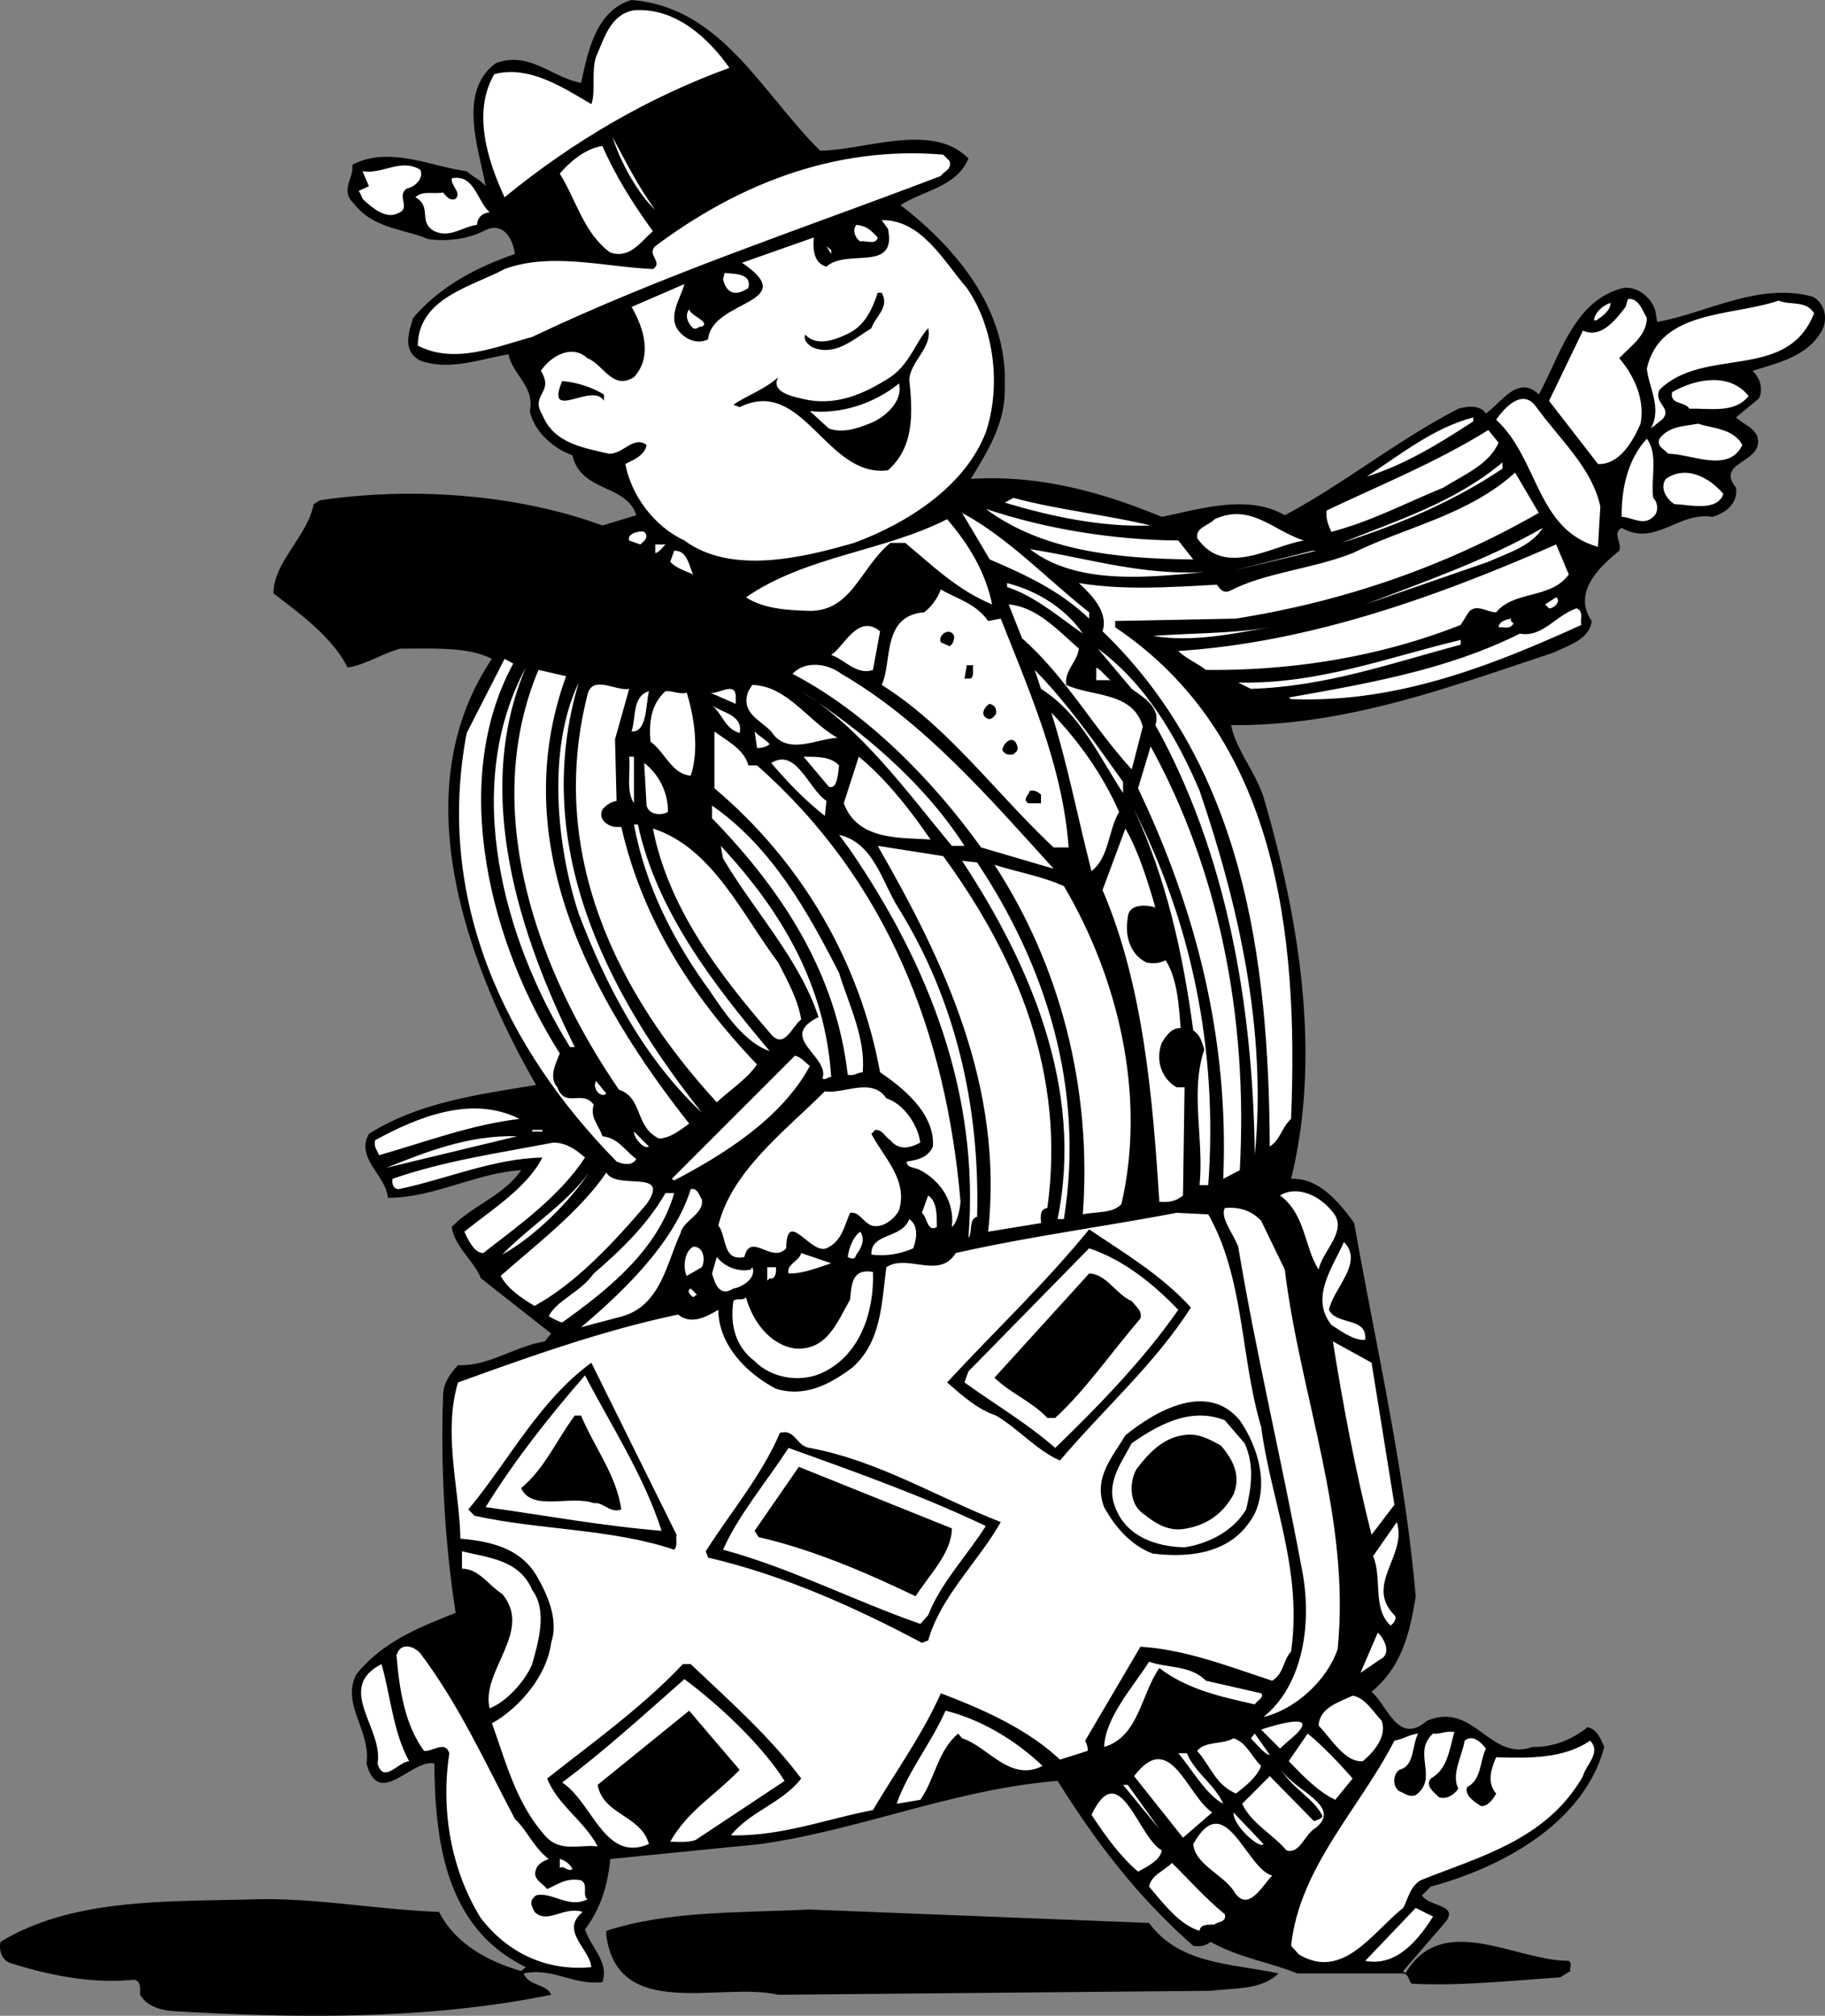
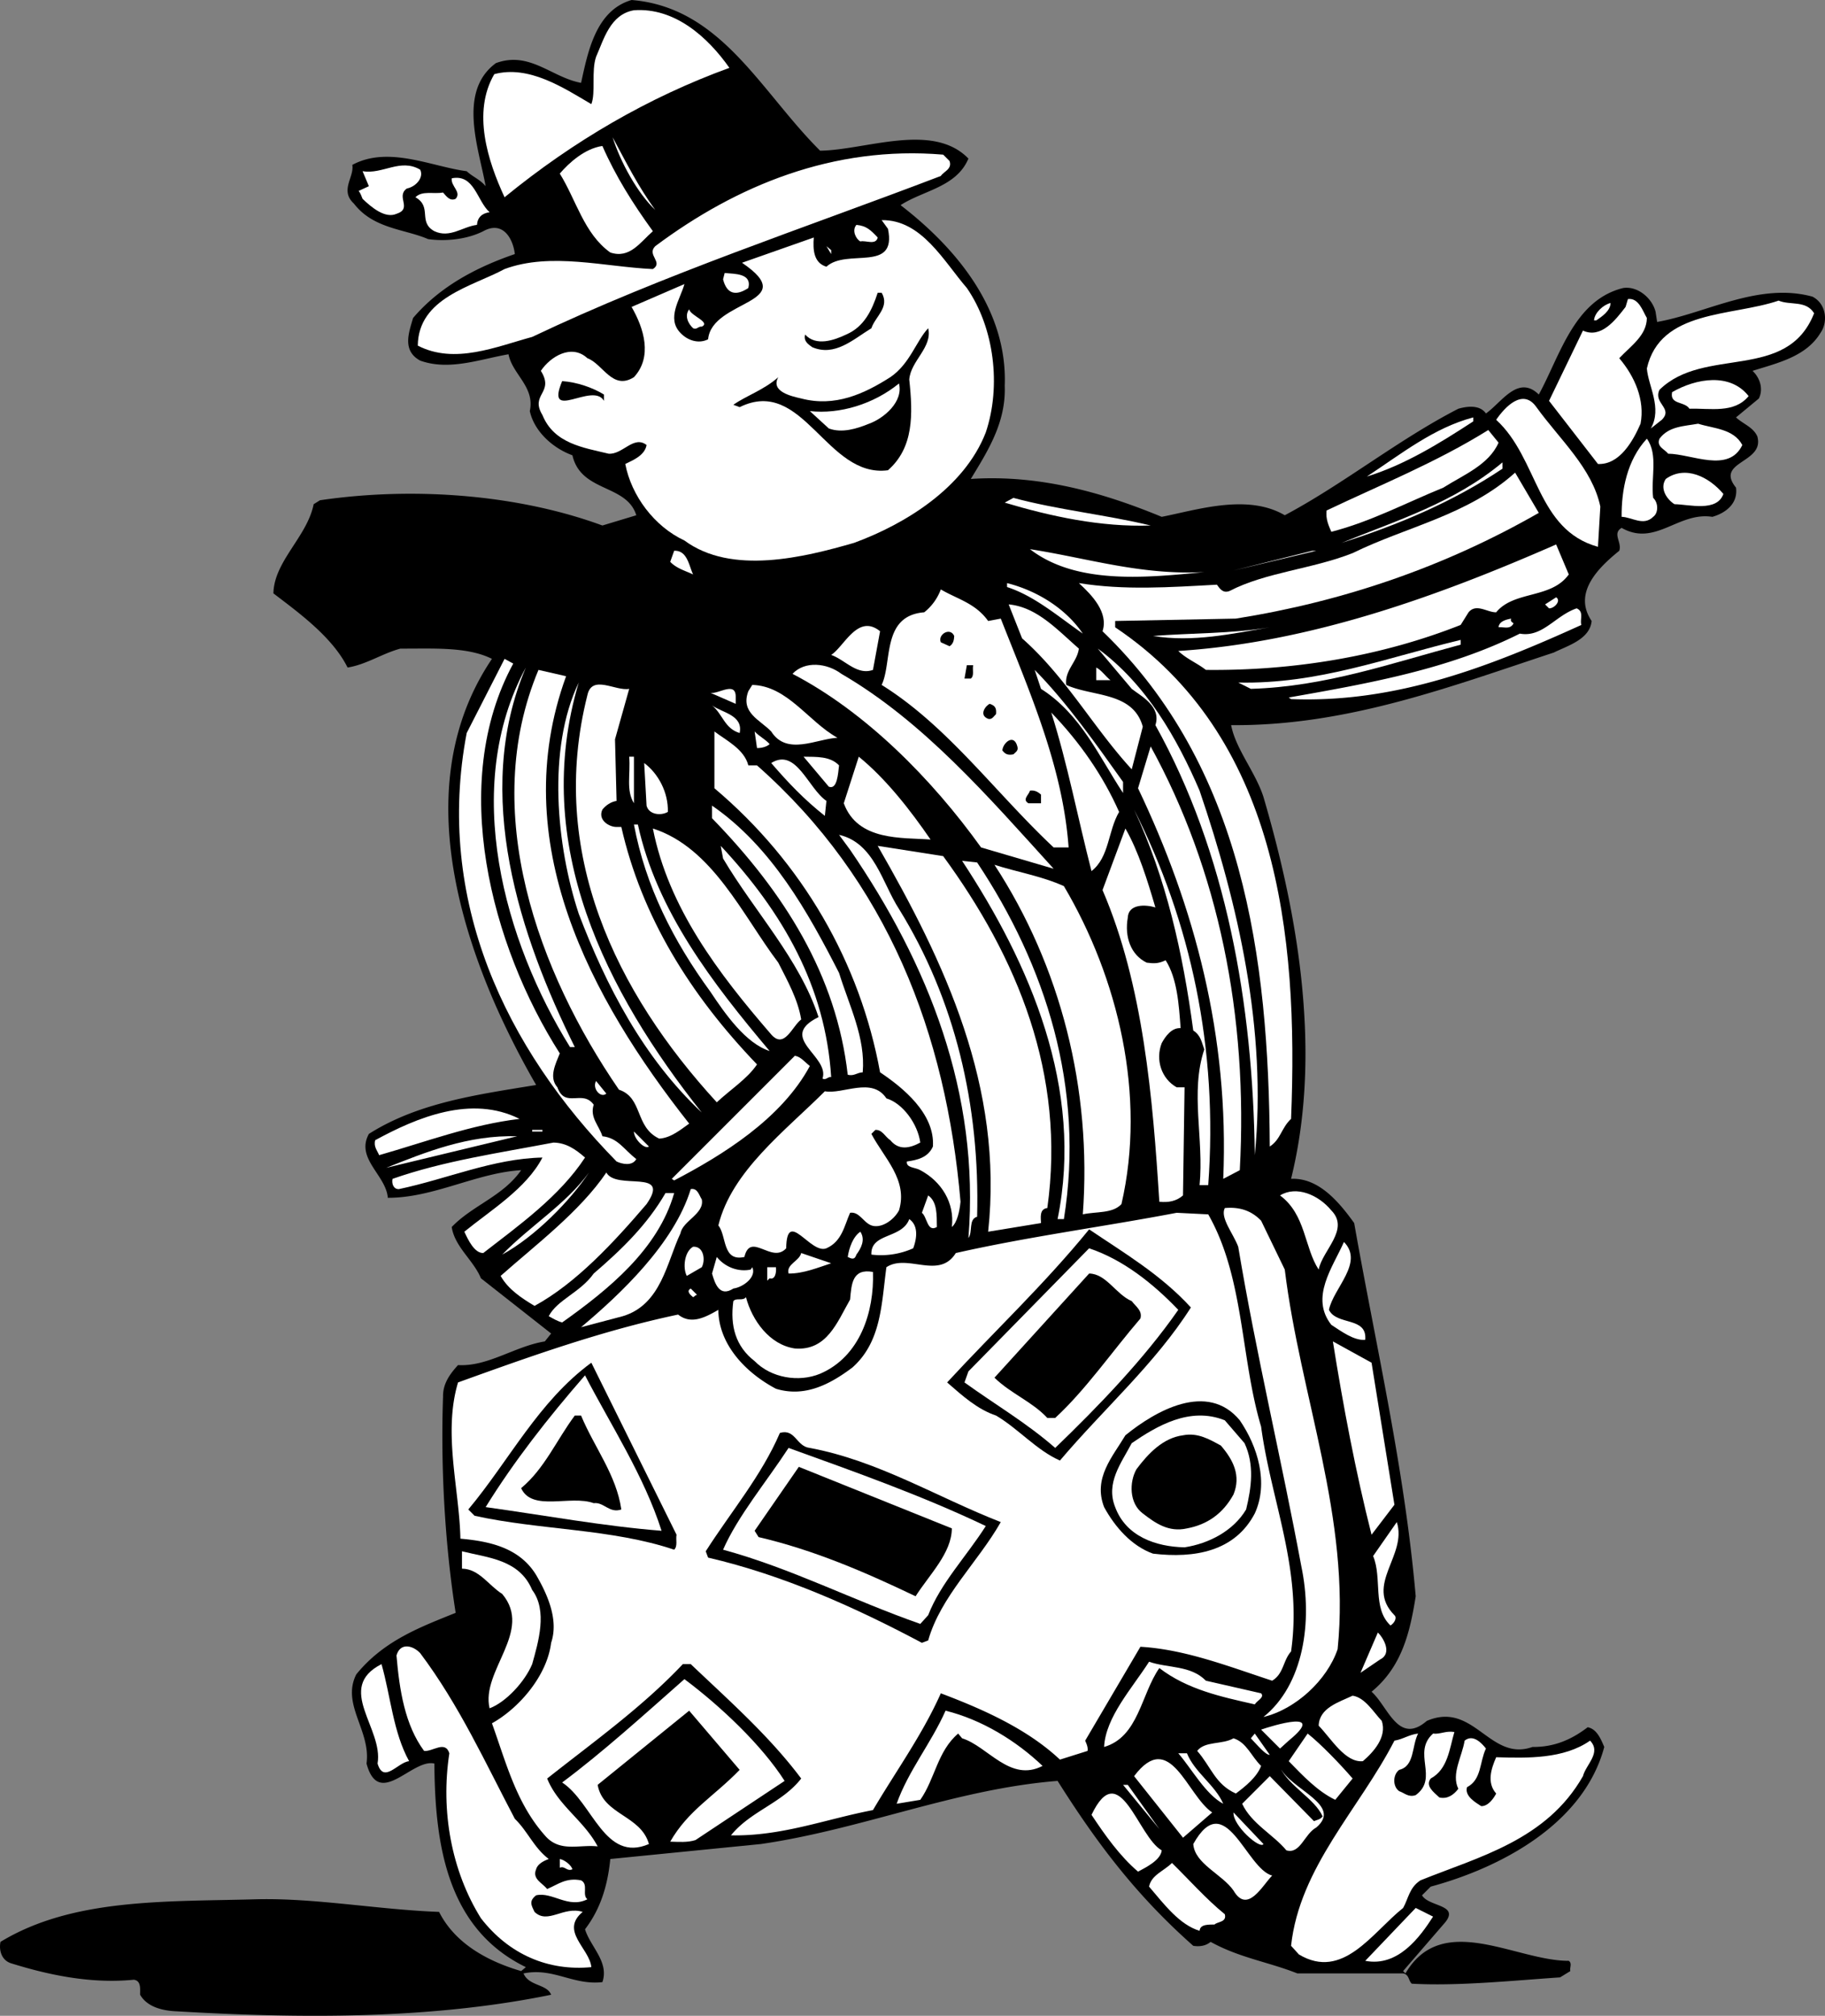
<svg xmlns="http://www.w3.org/2000/svg" width="231.341" height="255.466">
  <rect width="100%" height="100%" fill="#808080" stroke="none" />
  <path d="M165.26 127.5c.531 7.348.156 14.797-1.602 21.898 3.477-.175 6.078 2.926 8 5.602 2.778 15.723 6.375 31.023 7.801 47.3-.723 4.524-1.723 8.923-5.598 12.098 2.075 1.825 3.375 6.825 7 3.7 5.973-2.575 7.973 5.226 13.399 3.3 2.676.028 4.875-.875 7-2.5 1.176.227 1.676 1.528 2.101 2.5-2.625 9.825-13.226 15.325-22 17.7l-1.101 1.101c.875 1.524 5.074 1.125 2.7 3.7l-5.099 5.902.297.297c4.676-7.973 13.977-1.575 20.703-1.598.473.324.075.926.2 1.3l-1.301.798c-6.227.425-13.024 1.125-18.8.8-.427-.375-.325-1.175-1.099-1.3H164.46c-3.723-1.473-7.324-1.973-11-4-.625.527-1.426.625-2.2.5-7.323-6.473-12.323-13.172-17.198-20.899-12.926 1.024-24.727 6.125-37.602 8l-19.098 1.899c-.328 3.328-1.226 6.328-3.203 8.902.676 2.223 3.078 4.125 2.203 6.7-3.726.425-6.226-1.876-10-1.102.672 1.625 2.973 1.328 3.5 2.703-15.226 3.125-31.726 3.023-47.5 2.097-1.828-.074-3.726-.574-4.601-2.097-.024-.676.176-1.778-.8-1.903-5.427.528-10.724-.574-15.599-2.097-1.125-.375-1.527-1.578-1.3-2.703 9.175-5.575 20.972-5.075 32.5-5.399 7.375-.176 15.472 1.324 23.097 1.602 2.078 4.125 6.375 6.324 10.403 7.5l.597-.5c-10.023-4.875-11.523-15.578-11.597-25.801-2.825-.676-7.028 5.824-8.602 0 .574-4.176-3.223-7.477-1.3-11.3 3.476-4.274 8.077-5.977 12.6-7.802-1.323-8.375-1.925-18.175-1.6-27.398-.024-1.574.777-2.777 1.902-4 3.773.223 7.175-2.375 11-3l.8-1-8.902-7c-.926-2.277-3.324-3.977-3.7-6.5 2.677-2.777 6.477-3.875 8.802-7.2-5.625.325-11.125 3.524-16.903 3.5-.222-2.874-4.125-4.976-2.398-8.1 6.273-3.977 13.773-4.977 21.2-6.2a105.634 105.634 0 0 1-5.099-10H165.26m-102.399 0c-6.078-13.84-9.582-30.547-.5-44-3.125-1.574-7.527-1.277-11.601-1.3-2.324.624-4.324 2.023-6.7 2.398-1.925-3.875-6.226-6.973-9.402-9.399.078-4.074 4.278-7.176 5.102-11.3l.8-.5c12.075-1.774 25.274-.676 35.801 3.199l4.297-1.297c-1.222-3.977-7.023-2.875-8.097-7.602-2.426-.875-4.825-2.976-5.403-5.601.676-3.075-2.222-4.672-2.699-7.2-3.625.625-7.523 2.125-11.2.801-2.323-1.273-1.425-3.574-.898-5.398 3.473-4.078 8.172-6.477 12.899-8.102-.227-1.976-1.524-4.273-4-2.898-2.024 1.023-4.727 1.324-7 1-2.926-1.278-6.926-1.278-9.399-4.5-1.828-1.676.075-3.375-.203-4.903 4.578-2.472 10.078.227 14.5.801.778.727 1.676 1.024 2.403 1.899-.825-4.672-3.625-11.973 1.3-15.598 4.274-1.574 7.075 1.824 10.797 2.5.875-3.977 1.875-9.176 6.403-10.5 11.375.926 16.375 11.625 23.898 19.098 5.777-.075 14.277-3.672 18.8 1-1.523 3.625-5.726 4.027-8.6 5.902 7.175 5.523 13.577 13.324 13.202 22.898.172 4.625-2.125 8.227-4.3 11.801 8.675-.574 16.773 1.727 24.199 4.801 4.476-.875 10.875-2.977 15.601-.2 7.473-3.976 14.375-9.577 22-13.5.973-.277 2.672-.577 3.5.598 1.973-1.375 4.075-4.972 6.7-2.398 2.675-4.875 4.472-11.977 10.699-13.5 1.875-.277 3.676 1.324 4.101 3l.2 1.3c6.175-1.077 12.875-5.077 19.699-3.202 1.773.925 1.976 3.226 1 4.601-1.824 3.024-5.524 3.824-8.602 4.801.977.926 1.375 2.324.801 3.5l-2.898 2.398c.875.825 2.175 1.227 2.699 2.403.976 3.422-5.426 3.125-2.7 6.5.274 2.023-1.324 3.222-3 3.699-4.324-.676-7.226 3.824-11.5 1.398-1.226.727.075 1.825-.3 2.903-2.625 2.125-5.926 5.324-3.5 8.898-.227 2.324-3.024 3.125-4.8 4-13.126 4.324-26.224 9.324-40.9 9.2.575 3.027 3.075 5.925 4.098 9.101 2.414 8.23 4.457 17.297 5.102 26.5H62.86" />
  <path fill="#fff" d="M92.46 8.598C82.235 12.324 72.735 17.824 63.96 25c-2.126-4.574-4.126-10.777-1.302-15.602 4.375-1.175 8.778 1.727 12.301 3.801.574-1.476-.023-4.176.602-6 .972-2.176 1.773-5.375 4.8-5.898 5.172-.375 9.375 3.422 12.098 7.297m-9.399 18c-2.226-2.075-4.425-6.075-5.402-9.2 1.578 2.926 3.278 6.325 5.403 9.2m-6.7-8.098c1.672 3.824 3.875 7.324 6.399 10.8-1.625 1.423-2.926 3.524-5.399 2.7-3.328-2.375-4.328-6.676-6.402-10 1.176-1.375 3.176-3.176 5.402-3.5" />
  <path fill="#fff" d="M120.361 20.398c.375 1.028-.726 1.325-1.101 1.903-17.324 6.625-35.024 12.422-51.8 20.398-4.524 1.227-9.825 3.524-14.5 1.102.073-6.078 6.874-7.477 11-9.703 5.874-2.172 12.675-.274 18.8 0 1.375-.875-.824-1.774.3-2.899 10.274-7.676 22.575-12.773 36.5-11.601l.801.8M53.26 21.5c.476.926-.426 2.125-1.7 2.398-1.425 1.028.774 2.528-1.3 3.2-1.426.625-3.125-.774-4.3-1.899-.126-.273-.224-.676-.5-1l1.3-.601-.8-1.899c2.573.426 4.776-1.676 7.3-.199m8.8 5.398c-.925.125-1.527.625-1.6 1.602-1.825.223-3.427 1.723-5.4.8-2.124-1.175-.226-3.077-2.402-4.3.875-.875 2.278-.375 3.5-.602.477.528.875 1.125 1.602.801.773-.875-.625-1.574-.5-2.601 2.875-.575 3.176 2.828 4.8 4.3m60.5 9.602c3.473 5.023 4.376 12.426 2.4 18.3-2.724 7.024-10.224 11.626-16.7 14-6.324 1.825-15.524 4.126-21.5-.3-3.824-1.777-6.727-5.676-7.5-9.7.976-.476 2.476-1.077 2.7-2.402-1.626-1.273-3.024 1.227-4.802 1.102-3.222-.777-6.922-1.277-8.398-4.902-1.625-2.672 1.574-2.774-.2-5.598 1.176-1.777 3.876-3.477 5.9-1.602 1.976.727 3.175 4.125 5.901 2.403 2.375-2.578 1.274-6.176-.3-8.903L86.76 36c-.524 1.926-2.324 4.324-.5 6.2.875.925 2.273 1.425 3.5.8.476-5.074 11.976-4.477 4.3-9.7l9.098-3.202c-.125 1.527-.023 3.226 1.602 3.703 2.574-2.375 8.976.824 7.8-4.801l-.8-1.102c5.074-.074 7.875 5.227 10.8 8.602" />
  <path fill="#fff" d="M111.26 30.098c-.227 1.027-1.524.328-2.2.5-.527-.274-1.124-1.375-.5-2.098 1.274.125 1.774.625 2.7 1.598m-5.899 2.102-.601-1 .601.5zm-10.5 4.3c-1.527 1.023-2.726.824-3.203-1.102l.203-.8c1.274.125 3.473.027 3 1.902" />
  <path d="M111.76 37.098c1.074 1.828-.824 3.027-1.3 4.5-2.325 1.425-4.626 3.625-7.5 2.402-.524-.375-1.126-.777-.9-1.602 1.376 1.528 3.676.727 5.2 0 2.273-.972 3.273-3.074 4-5.3h.5" />
  <path fill="#fff" d="M208.76 40.3c-.024 2.223-2.024 3.524-3.5 5.098 1.976 2.325 3.273 5.325 2.7 8.301-.927 2.125-2.626 5.227-5.4 5.102l-6.199-8 4.297-8.903c2.278 1.028 4.078-1.273 5.403-3l.3-1c1.375-.175 1.875 1.528 2.399 2.403m21.2-.601c-3.427 8.726-13.927 4.124-19.599 9.698-.828 1.727 1.774 2.325.297 3.801l-1.398 1.102c1.476-2.578-.324-5.375-.5-7.602 1.676-7.476 10.773-6.574 16.7-8.601 1.476.625 3.476-.075 4.5 1.601m-25.802-1.301c-.023 1.028-1.125 1.727-1.797 2.2h-.3c.074-.973 1.175-1.973 2.097-2.2m-115.198 3c-.427-.074-.626.426-1.099.2-.625-.575-1.125-1.575-.5-2.399.172.824 2.774 1.625 1.598 2.2" />
  <path d="M117.658 41.598c.578 2.425-2.222 4.125-2.398 6.5.476 4.425.574 8.625-2.7 11.5-7.824 1.027-10.726-11.973-18.8-8l-.8-.297c1.675-1.176 3.874-1.875 5.698-3.5-1.023 1.824 1.676 2.422 2.903 2.699 4.273 1.125 7.972-.574 11.3-2.7 2.473-1.675 3.274-4.577 4.797-6.202" />
  <path fill="#fff" d="M221.658 50.2c-1.824 2.226-4.824 1.523-7.5 1.6-.625-.976-2.523-.476-2.199-2.1 3.074-1.774 7.375-2.477 9.7.5" />
  <path d="M76.56 50v.8c-1.425-2.476-7.527 2.825-5.3-2.5 1.875.126 3.875.825 5.3 1.7" />
  <path fill="#fff" d="M110.158 53.7c-1.523.624-3.422 1.226-5.097.6l-2.403-2.202c3.778.425 8.078-.875 11.301-3.5.574 2.328-1.926 4.425-3.8 5.101M202.861 64.2l-.3 5.1c-7.825-2.175-7.528-11.175-12.903-16.1 1.078-1.575 3.375-4.075 5.102-1.602 2.976 4.125 7.074 7.726 8.101 12.601M186.76 53.398c-4.324 2.825-8.727 5.528-13.5 7 4.375-2.875 8.476-6.175 13.5-7.5v.5m34.101 3c-1.726 3.625-6.425 1.125-9.402 1.102-.426-.574-1.523-.875-1.098-1.902 1.172-1.575 3.075-1.575 4.899-1.899 1.976.625 4.476.625 5.601 2.7m-30.901-.301c-1.224 2.828-4.524 4.125-7 5.703-4.724 1.922-9.224 4.324-14.2 5.597-.324-.773-.727-1.574-.602-2.699 6.875-3.273 13.875-6.074 20.5-10.199l1.301 1.598m19.601 7c.676.625.676 1.925 0 2.402-1.226 1.223-2.726.023-4 0-.027-3.375.676-7.176 3.2-9.902 1.476 2.027.476 5.027.8 7.5m-19.1-3.7c-6.325 4.227-13.224 7.125-20.4 9.403 7.075-2.875 14.274-5.078 20.4-10.203v.8" />
  <path fill="#fff" d="M195.06 65c-11.925 6.824-24.726 11.223-38.402 13.398l-15.297.301v.801c20.473 13.723 23.274 38.723 22.297 62.3-1.222 1.126-1.324 2.626-2.699 3.5-.125-24.077-3.426-48.175-21.2-65.3.774-2.375-1.323-4.574-3-6.102 5.774.926 11.477.528 17.5.2.376.527.774 1.125 1.602.8 4.575-2.375 10.473-2.773 15.598-4.8 6.875-3.375 14.574-4.774 20.602-10.2l3 5.102m23.399-2.402c-.825 2.328-4.325 1.328-6.2 1.3-.926-.574-1.926-1.972-1.102-3.199 2.477-1.773 5.477-.273 7.301 1.899m-72.598 4c-6.328.226-12.726-1.172-18.5-2.899l1.098-.601c5.676 1.527 11.676 2.125 17.402 3.5" />
-   <path fill="#fff" d="m149.361 68.5 1.899 2.398c-9.625-.074-19.125-1.074-26.3-6.398 7.573 2.523 16.073 3.926 24.401 4m-11.301 9.098v.8c-3.726-3.574-8.124-5.574-12.6-7.5L121.96 65c5.976 3.223 10.776 8.426 16.1 12.598m27.2-9.098c-4.227.723-10.024 4.723-13.5-.3-.227-1.376 1.476-1.575 2.2-2.4 4.573-2.077 7.374 1.423 11.3 2.7m-39.5 8.098c-4.324-1.774-7.524-4.875-11-7.797h-1.899c-3.925 3.222-4.925 9.023-10.8 8.597-2.325-.074-5.325-.273-7.5-1.699 7.675-5.273 17.375-5.773 25.5-9.898 2.773 3.222 4.875 6.722 5.699 10.797m62.898-5.398-15.597 5.398c6.875-2.672 15.375-5.575 22.5-9.7-1.426 2.325-4.528 3.227-6.903 4.301m-107-3.801c.676.625-.023 1.227-.5 1.602l-1.398-.5c-.324-.777 1.074-1.277 1.898-1.102M84.361 69c-.425.426-.828 1.023-1.3 1.098V69h1.3" />
  <path fill="#fff" d="M198.861 72.8c-2.226 3.126-6.925 2.024-9.203 4.798-1.125.027-2.523-1.172-3.5 0l-1 1.601c-9.922 3.926-21.023 5.824-32.297 5.7-1.125-.876-2.425-1.376-3.5-2.399 16.672-1.074 32.774-6.875 47.899-13.5l1.601 3.8m-46.203-.3c-7.422.723-16.222 1.625-22.097-2.902 7.273 1.125 14.074 3.328 22.097 2.902m-64.797.3c-1.027-.476-2.125-.777-2.902-1.6l.5-1.4c1.676-.077 1.875 1.923 2.402 3m68.5-.5 10-2.5h.5zm-19.101 8c-3.125-2.175-6.125-4.777-9.602-5.902v-.5c3.676.926 7.375 3.125 9.602 6.403m-12-1.601 1.601-.302c3.672 9.325 7.875 18.825 8.598 29h-1.898c-7.426-6.972-13.426-15.375-21.801-20.597 1.375-2.875-.024-8.778 5.398-9.203a6.672 6.672 0 0 0 2.102-2.899c2.074 1.227 4.375 1.727 6 4m71.101-1.601-.5-.5 1.399-.899c.676.426-.227 1.426-.899 1.399M136.76 82.2c-.227 1.726-1.824 2.726-1.602 4.6 3.278 1.524 8.477.825 9.703 5.298L143.46 97.5c-4.926-5.375-8.324-11.676-13.898-16.602l-1.7-4.3c3.575.328 6.172 3.226 8.899 5.601M200.46 79.2c-11.524 5.226-23.427 9.925-36.802 9.398l-.297-.2c10.075-1.773 20.274-3.574 29.297-8.097 2.875.523 4.477-2.278 7.203-3.203.973.425.375 1.425.598 2.101m-8.899-.801c-.124.325.075.426.301.602-.425.824-1.226.426-1.902.5.074-.777.977-.977 1.602-1.102m-80.903 6.5c-2.023.727-3.523-1.273-5.297-1.898 1.672-1.074 3.375-5.277 6.2-3l-.903 4.898" />
  <path fill="#fff" d="M160.96 79.5c-4.825.824-9.724 1.926-14.802 1.098 4.676-.375 9.977-.274 14.801-1.098" />
  <path d="M120.96 80.598c-.024.527-.126 1.027-.599 1.3l-1.101-.5c-.426-.972 1.176-1.972 1.7-.8" />
  <path fill="#fff" d="M185.158 81.7c-8.722 2.323-17.125 5.323-26.597 5.6l-1.602-.8c10.176.223 18.875-3.176 28.2-5.402v.601M152.06 100.2c4.876 14.323 8.575 30.323 7 46.198-.226-19.175-3.624-38.375-12.6-54.5.776-2.375-1.825-3.675-3-4.597l-4.302-5.102c6.176 4.524 10.078 11.426 12.903 18M65.06 84.098c-8.226 15.125-2.824 35.726 5.9 49.402-.524 1.324-1.427 3.023-.302 4.3.977 2.723 3.176.223 4.602 2.2-.524 1.625.676 2.625 1.101 4 1.973.223 2.672 1.625 4.297 2.898-.523.926-1.824.625-2.5.301-14.125-14.375-23.023-33.176-19-54.3L63.96 83.5l1.102.598m68.498 26-9.199-2.7c-6.226-8.675-14.625-17.175-23.902-22 1.574-1.675 4.375-1.375 6.2 0 10.374 6.028 18.577 15.528 26.902 24.7" />
  <path d="M123.361 84.3c-.125.626.172 1.325-.3 1.7h-.801l.3-1.7h.801" />
  <path fill="#fff" d="M72.861 132.7h-.601c-8.324-13.376-13.824-32.876-5.602-48.102-6.824 16.027-.722 34.125 6.203 48.101M140.76 86.2h-1.8v-1.602c.675.328 1.175 1.125 1.8 1.601" />
  <path fill="#fff" d="M71.76 85.7c-7.625 20.925 3.074 40.823 15.601 56.698-1.027.727-2.328 1.825-3.8 1.903-3.125-1.477-2.028-5.176-5.102-6.203-10.223-14.875-17.723-35.274-10.2-53.2l3.5.801m70.602 13.399v1.402c-3.027-4.574-5.328-9.977-10.402-13.2l-.8-2.402c4.077 4.125 7.874 9.528 11.202 14.2" />
  <path fill="#fff" d="M88.96 141c-7.427-6.977-12.126-16.074-15.599-25.2-2.828-8.577-4.027-20.874 0-29.3-6.125 20.523 3.473 39.223 15.598 54.5" />
  <path fill="#fff" d="m77.96 93.7.198 7.8c-.722.125-1.324.523-1.797 1.098-.625 1.328.875 2.226 1.797 2.203h.602c2.574 11.324 8.676 21.222 17.2 30.097-1.224 1.825-3.427 3.227-5.099 4.801-12.828-13.976-21.425-31.676-16.402-51.601.574-2.672 3.574-.473 5.3-.797l-1.8 6.398m28.199-.199c-2.625.125-6.422 2.324-8.398-.8-1.426-1.477-3.926-2.376-2.899-5.102l.5-.797c4.473.125 7.075 4.625 10.797 6.699M93.26 88.398v.801l-3.2-1.398c.973.222 3.274-1.578 3.2.597" />
-   <path fill="#fff" d="M82.26 87.598c-.426 1.828-.227 5.226-2.2 5.101.575-1.773.075-4.476 2.2-5.101m4.8.202c.973 3.223 1.575 7.223.5 10.5-2.425-.175-3.324-3.077-5.1-4.3-.224-2.477.073-4.777 1.901-6.402.973-.075 1.672.425 2.7.203M122.26 107.2h-1.602c-5.625-6.774-11.523-14.977-19.097-19.602 7.773 5.027 15.574 11.625 20.699 19.601" />
  <path d="M126.26 90.5c-.324.324-.524.723-1 .598-1.227-.473-.324-1.672.2-1.899.675.227.874.524.8 1.301" />
  <path fill="#fff" d="M93.76 92.898c-1.926-.574-2.125-2.375-3.5-3.5 1.273.926 3.976 1.227 3.5 3.5m48.101 10c-1.425 2.426-1.226 5.727-3.5 7.5-1.726-6.675-3.027-13.574-5.101-20.097 3.676 3.824 6.574 8.023 8.601 12.597m-47-5.898h1.098c16.574 14.625 23.977 34.023 25.8 55.3-.124 1.223-.425 2.626-1.1 3.2.374-3.074-1.325-5.777-4-7.2-.626-.374-1.825-.277-1.7-1.1 1.277-.177 2.676-.477 3.3-1.9.274-4.175-3.823-7.476-6.698-9.402-2.528-13.875-9.825-26.574-21-36V92.7c1.472 1.125 3.773 2.227 4.3 4.301M97.56 94.3c-.324.325-1.027.524-1.6.5l-.302-2.1c.578.624 1.278.925 1.903 1.6" />
  <path d="M128.96 94.598c.175.527-.224.726-.5 1-.626.125-1.024.027-1.4-.5.075-.973 1.473-2.172 1.9-.5" />
  <path fill="#fff" d="m157.158 148.3-2.097 1.098c.773-18.074-3.625-34.472-10.801-49.5l1.601-5.3c8.575 15.625 12.375 34.125 11.297 53.703M80.361 101.8c-1.027-1.675-.425-3.577-.601-5.902h.601v5.903m26-4.801c-.125 1.023-.226 3.125-1.3 2.7l-3.2-3.802c1.672.028 3.375-.074 4.5 1.102m11.599 9.398c-3.626-.273-9.224.227-11-4.597l1.901-5.903c3.473 2.825 6.575 6.825 9.098 10.5M104.76 101.5l-.2 1.898c-2.624-2.074-4.624-4.175-6.8-6.699 3.176-1.976 4.676 3.227 7 4.801m-20.102 1.398c-.922.528-2.422.325-2.699-.8l-.3-5.399c1.777 1.324 3.077 3.727 3 6.2" />
  <path d="M131.96 100.7v1.1h-1.599c-.828-.476.075-1.077.2-1.6.574-.075.972.124 1.398.5" />
  <path fill="#fff" d="M106.361 123.3c1.274 4.126 3.375 8.223 3 12.598-.726.028-1.125.528-1.902.301-1.426-12.574-8.023-23.074-17.2-32.5v-1.601c7.575 5.226 12.177 13.527 16.102 21.203m46.797 26.899h-1.097c.574-5.876-1.227-11.774.597-17.2-.324-.875-.422-1.777-1.398-2.402-1.324-9.875-3.426-19.274-7.5-28 7.176 14.226 10.676 30.226 9.398 47.601M80.861 104.5c2.375 10.926 9.473 20.125 16.7 28.7-3.028-.977-5.625-4.677-7.5-7.5-4.727-6.477-8.227-13.376-9.7-21.2h.5" />
  <path fill="#fff" d="M98.658 122c1.176 2.324 2.477 4.625 2.903 7.2-1.125.823-2.125 3.823-3.801 1.898-6.727-7.774-13.024-16.075-15-26.098 7.574 2.426 11.375 11.023 15.898 17m47.802-7c-1.224-.375-3.427-.477-3.5 1.3-.427 2.423.374 4.723 2.401 5.7.973.125 1.473.125 2.399-.3 1.476 2.323 1.676 5.624 1.898 8.6-1.125-.077-1.922 1.024-2.398 1.9-.824 2.124-.023 4.523 1.898 5.6h1l-.199 13.7c-.824.723-1.824.926-3 .8-.824-13.077-2.023-27.476-7.2-39.5l2.9-7.8c1.675 2.926 2.777 6.523 3.8 10m-32.499.2c7.073 11.425 10.276 24.823 9.901 39-1.125.323-.527 1.925-1.101 2.698 1.476-18.375-5.125-34.773-15-49.199l-1.399-1.898c4.473 1.023 5.473 6.125 7.598 9.398" />
  <path fill="#fff" d="M105.361 136.5c-.425-.074-.625.426-1.101.2.976-2.876-5.824-5.177-.5-7.802-2.426-7.375-8.125-13.375-12.102-20.097l-.297-1.602c7.875 8.426 13.274 17.824 14 29.301m14.199-28c9.376 12.824 15.575 27.625 13.2 44.598-1.024.125-.824 1.226-.8 1.902l-6.7 1.098c1.976-18.375-5.524-34.172-14-48.899l8.3 1.301" />
  <path fill="#fff" d="M123.861 109.3c8.672 13.024 13.672 28.524 11 45.2h-.8c3.375-16.574-3.528-32.375-12.102-45.402l1.902.203" />
  <path fill="#fff" d="M134.861 112.3c6.875 11.626 10.473 26.524 7.297 40.298-1.125 1.226-3.222.925-4.898 1.3 1.176-15.875-2.824-31.472-11.2-44.3 2.876.925 5.973 1.425 8.801 2.703m-32.203 22.797c-3.625 6.726-11.125 11.328-17.199 14.5l-.3-.2 15.6-15.597c.774.125 1.274.824 1.9 1.297m-25.798 3.5c-.726.625-1.828-.672-1.3-1.598l1.3 1.598m35.5.602c2.075.624 3.973 3.226 4.297 5.6-1.324.723-2.722 1.024-3.797-.3-.625-.375-1.027-1.375-1.902-1.3l-.5.5c1.574 3.023 4.676 5.823 3.5 9.698-.723 1.325-2.324 2.325-3.5 1.903-1.023-.375-1.523-1.778-2.7-1.602-.726 1.625-1.023 3.625-3 4.5-2.023.824-5.023-5.176-5.1 0-1.825 2.024-4.524-2.176-5.298 1.102-2.828.625-2.226-2.676-3.3-4 1.675-6.875 8.472-11.977 13.5-17 2.273.422 5.972-1.875 7.8.898m-46.5 2.601c-6.125.723-11.925 2.923-17.8 4.598-.227-.574-.727-1.074-.5-1.898 5.273-2.875 12.175-5.777 18.3-2.7m1.599 1.598v-.199h1.3v.2h-1.3m14.8 1.901c-.524.423-1.926-.976-1.899-1.902l1.899 1.903M48.96 148c4.976-1.977 10.374-4.176 16.6-4l-16.6 4m25.198-1.3c-3.222 4.925-8.422 8.624-12.898 12.1-1.125.024-1.926-1.675-2.399-2.702 3.274-2.672 7.875-5.473 9.899-9.399-6.227.125-12.125 2.727-18.2 4-.726.024-.925-.773-.8-1.3 6.476-2.274 13.476-3.274 20.398-4.598 1.578.023 2.778.824 4 1.898M63.658 159c3.578-3.676 8.078-6.375 11-10.402-2.324 3.527-6.824 8.125-11 10.402m18.302-6.402c-4.126 4.828-8.927 10.027-14.2 12.902-1.625-.977-3.324-2.074-4.3-3.8 4.374-3.876 10.073-8.177 13.401-13.102 1.274 2.328 8.274-.575 5.098 4M88.96 152c.374 1.824-2.427 2.723-2.7 4.3-1.727 3.626-2.426 9.024-7.3 10.5l-5.302 1.4c4.977-4.177 11.778-10.575 13.903-17.5.875-.177 1.074.823 1.398 1.3m79.801 1.398c2.375 2.426-1.125 5.028-1.602 7.5-1.824-2.773-1.625-6.972-4.898-9.398 2.074-1.277 4.875-.074 6.5 1.898" />
  <path fill="#fff" d="M85.46 151.2c-2.024 7.124-8.325 12.226-14.2 16.398-.625-.172-1.125-.473-1.7-.797 1.075-2.078 3.973-2.977 5.7-5.403 3.574-3.074 6.773-6.175 9.101-10.199h1.098m33.301 4.301c-1.227.723-1.227-1.277-1.899-1.8l.797-2.2c1.176.824 1.078 2.523 1.102 4m41.101-.8 3 6.198c1.973 16.125 8.375 31.528 6.7 48.102-1.325 3.926-5.325 7.625-9.403 8.598 5.078-4.075 6.278-12.075 4.801-19.098-2.523-13.574-5.723-26.875-8-40.5-.625-1.676-2.324-3.676-1.7-4.902 1.876-.172 3.376.328 4.602 1.601" />
  <path fill="#fff" d="M153.158 153.898c4.578 8.028 4.078 18.125 6.703 26.903 1.274 9.523 5.274 18.125 3.797 28.5-1.023 1.125-.922 2.824-2.398 3.699-5.426-1.777-11.024-3.977-16.7-4.3l-7 11.898c.176.425.376.828.301 1.3l-3.5 1.102c-4.125-3.875-9.726-6.375-15.101-8.402-2.324 5.226-5.727 9.925-8.602 14.8-5.922 1.125-11.523 3.325-18 3.2 2.477-3.075 6.477-4.075 8.903-7.2-4.028-5.375-9.028-9.773-14-14.5h-1c-5.227 5.528-11.426 9.926-17.2 14.5 1.375 3.426 4.672 5.325 6.399 8.602-2.324-.277-4.824.824-6.7-1.402-3.624-4.075-4.925-9.274-6.699-14.2 3.375-1.875 6.973-5.972 7.5-10.199.973-2.875-.425-6.074-1.902-8.601-2.125-3.473-5.926-4.274-9.598-4.598-.125-6.277-2.226-13.375-.3-19.8 9.074-3.274 18.273-6.575 27.898-8.602 1.676 1.328 3.477.328 5.102-.598v-.3c-.125 4.523 3.375 8.226 7.3 10.3 3.672 1.125 6.875-.574 9.7-2.7 3.675-3.277 3.675-8.077 4.3-12.702 2.672-1.774 6.672 1.625 8.797-1.797 9.176-2.078 18.977-3.375 28-5.102l4 .2M115.76 158.2a9.997 9.997 0 0 1-5.3.8c-.126-2.777 3.874-1.977 4.8-4.5 1.176.824.976 2.426.5 3.7" />
  <path d="M150.96 165.7c-4.524 7.124-11.126 12.925-16.599 19.398-2.925-1.274-5.328-4.075-8.101-5.7-2.324-.773-4.227-2.472-6.2-4.199 5.973-6.476 12.274-12.375 18-19.398 4.473 3.023 9.075 5.722 12.9 9.898" />
  <path fill="#fff" d="M109.06 156.098c.676 1.027.075 2.125-.5 2.902-.226.723-.624.523-1.1.3.175-1.175.675-2.577 1.6-3.202m59.4 9.902c.976 2.023 4.874.824 4.6 3.8-1.425.126-3.027-1.077-4.3-1.902-2.727-3.472.176-7.273 1.601-10.5 2.575 2.625-1.328 5.825-1.902 8.602m-79.499-5.402-1.9 1.101c-.527-.976-.324-3.074.801-3.699 1.375-.074 1.575 1.723 1.098 2.598M149.361 166c-4.328 6.223-10.125 12.223-15.601 17.5-3.625-3.176-7.727-5.574-11.5-8.3l.5-1.4 15.3-15.6c4.274 1.425 8.075 4.425 11.301 7.8m-44-5.902c-1.625.527-3.527 1.328-5.402 1.3-.324-1.175 1.375-1.574 1.602-2.597l3.8 1.297m-10.203.8.203-.3c.575 1.226-1.125 2.527-2.402 2.703-1.723 1.125-2.324-.578-2.7-1.903l.602-2.097c1.075 1.324 2.774 1.922 4.297 1.597m3.203-.3c.075.726-.125 1.625-.8 1.402l-.301.3v-1.702h1.101m12.297.602c.176 5.023-1.625 10.726-6.699 12.898-2.723 1.125-6.223.527-8.3-1.598-2.423-1.875-3.126-4.477-2.7-7.602.375-.472 1.176.028 1.602-.5.773 2.926 2.972 6.028 6.199 6.5 4.074.325 5.375-3.375 7-6.199.176-1.976.273-3.976 2.898-3.5" />
  <path d="M143.46 164.898c.573.727 1.374 1.227 1.1 2.2-3.624 4.226-6.925 9.027-10.8 12.601h-1c-1.926-2.074-4.625-3.074-6.7-5.101l12-13.2c2.176.028 3.376 2.625 5.4 3.5" />
  <path fill="#fff" d="M88.361 164.098c-.226.027-.328.226-.5.3-.328-.273-.925-.773-.3-1.097l.8.797M176.76 190.7l-2.899 3.8c-2.027-7.977-3.625-16.477-4.902-24.5l4.902 2.7 2.899 18" />
  <path d="M85.76 194.5c-.125.625.176 1.426-.3 1.898-7.927-2.675-17.024-2.472-25.302-4.3l-.797-.797c5.172-6.176 8.875-13.676 15.598-18.602l10.8 21.801" />
  <path fill="#fff" d="M83.861 194c-7.328-.574-14.925-1.977-22.3-3 3.574-5.777 7.875-11.277 12.597-16.7 3.278 6.325 7.477 12.723 9.703 19.7" />
  <path d="M157.158 180c2.278 3.324 3.676 7.926 1.903 11.8-2.528 4.825-7.625 5.723-12.903 5.098-2.722-.972-4.824-3.375-6.199-5.898-1.426-3.676 1.074-6.375 2.7-9.102 3.777-3.074 10.374-6.875 14.5-1.898m-83.501-.602c1.676 4.028 4.477 7.528 5.102 11.903-1.524.523-2.227-.977-3.5-.801-2.926-1.074-7.824 1.125-9.2-1.902 2.973-2.473 4.473-6.075 6.801-9.2h.797" />
  <path fill="#fff" d="M157.76 182.898c1.273 2.727.875 5.625.2 8.403-1.626 2.722-4.724 4.324-7.802 4.797-3.625-.075-7.422-1.375-8.797-5.098-1.226-3.074.774-5.574 2.098-8.102 3.176-2.175 7.375-4.675 11.8-2.898l2.5 2.898" />
  <path d="M102.658 183.5c8.676 1.625 16.078 6.223 24.203 9.398-2.925 5.125-7.625 9.426-9.203 15l-.797.301c-8.425-4.476-17.527-8.574-27.101-10.8l-.3-.801c3.175-4.973 7.073-9.575 9.401-15 1.973-.575 2.075 1.726 3.797 1.902m52.102-.3c1.574 1.823 2.574 3.823 1.601 6.198-1.328 2.426-3.328 3.825-5.902 4.301-2.324.524-4.023-.676-5.598-1.898-1.726-1.278-1.726-3.977-.8-5.602 1.472-1.976 3.375-3.976 5.898-4.3 1.875-.376 3.375.527 4.8 1.3" />
  <path fill="#fff" d="M124.96 193.398c-2.427 3.825-5.724 7.227-7.302 11.301l-1 1.102c-8.523-2.977-16.422-7.078-25-9.403 1.875-4.273 5.477-8.574 8.301-12.898 8.375 3.023 16.875 6.023 25 9.898" />
  <path d="M120.658 193.7c-.023 3.124-2.824 5.823-4.597 8.6-6.426-3.077-12.926-5.874-19.903-7.5l-.5-.8 5.602-8.102 19.398 7.801" />
  <path fill="#fff" d="M176.76 204.7c.375.323-.024 1.023-.5 1.3-2.324-2.176-1.024-5.977-2.2-8.8l3-4.302c1.376 4.227-4.124 7.926-.3 11.801M67.46 201.5c1.976 2.625.776 6.625 0 9.398-.927 2.227-3.325 4.825-5.4 5.602-1.124-4.777 5.575-9.777 1.598-14.5-1.722-1.074-2.922-3.176-5.097-3.2v-2.202c3.273.828 7.273 1.027 8.898 4.902m107.501 8.8-2.5 1.7 2.198-5.102c.676.625 1.875 2.625.301 3.403M65.26 230.5c1.676 1.625 2.375 3.625 4.3 5.098-.624.226-1.425.625-1.6 1.3-.524 1.227.776 1.727 1.401 2.5 1.375-.574 2.375-1.472 4.297-1.097.977.523.078 1.824.801 2.398-2.426 1.227-4.426-.976-6.5-.5-.926.727-.625 1.227-.2 2.102 1.677 1.625 3.677-.778 6.102 0-2.925 2.422.875 4.625 1.098 7-5.426.523-10.426-1.578-14-6.203-3.723-5.973-5.125-13.575-4-20.899-.523-1.676-2.125-.176-3.2-.3-2.425-3.274-3.124-7.676-3.5-12.098.477-1.676 2.075-1.278 3-.301 4.977 6.625 8.274 13.926 12 21m87.602-17.5 7 1.598c.473.527-.527.925-.8 1.402-4.325-.977-8.528-1.875-12.102-4.602-2.324 3.325-2.625 8.727-7 10 .176-3.773 3.574-7.472 5.7-10.8 2.374.828 5.277.425 7.202 2.402m-101 10.2c-1.425.124-3.226 2.925-4 .3.774-4.477-5.425-9.574.5-12.602 1.172 4.125 1.473 8.625 3.5 12.301M99.46 225.7l-11.302 7.5c-1.023.323-2.125.226-3.199.198 2.277-3.972 5.477-5.675 8.8-9.097l-6.398-7.5-11.601 9.398c.676 3.824 5.476 3.824 6.5 7.5-5.625 2.426-7.125-5.273-11-7.8 5.074-3.774 10.375-8.575 15.5-13.098 4.574 3.422 9.773 8.324 12.7 12.898m75.698-7.601c.676 2.027-1.023 3.925-2.398 5.101-2.227.227-4.024-2.875-5.602-4.5.078-2.273 2.578-2.976 4.301-3.8 1.574.226 2.676 2.124 3.7 3.199m-43.001 5.702c-4.125 2.126-6.922-2.476-10.199-3.5l-.5-.6c-2.625 2.226-2.926 5.726-4.8 8.398l-3 .5c1.476-4.172 4.374-7.672 6.202-11.797 4.575 1.125 8.973 3.824 12.297 7m31.203-3.203-1.101 1-2.399-2.399c1.375-.476 8.473-2.676 3.5 1.399m21-1.098c-.625 2.125-.828 4.723-3 5.898-.726.926.375 1.727 1.098 2.403.977.222 1.777-.278 2.402-1.102-.925-1.875.473-4.074.797-6.101 1.078-.875 2.176.328 2.703 1-.828 1.726-.527 3.925-2.402 4.902-.324 1.125 1.074 1.926 1.8 2.398.876.028 1.575-.972 1.9-1.597-1.223-1.375-.626-3.176 0-4.602 3.976.125 8.577.227 11.902-2.101 1.472 1.527-.528 3.027-.903 4.5-4.625 8.125-13.222 10.226-20.597 13.203-1.426.922-1.528 2.324-2.2 3.5-3.925 3.125-7.625 9.222-13.203 5.898l-1-1.101c1.078-9.973 8.676-17.375 13.102-26 1.074-.172 1.875-.774 3-.899-.824 1.625-.426 4.125-2.399 4.602-.828.625-.828 2.125 0 2.699.672.223 1.172.824 2.098.5 2.977-2.176-.523-5.375 2.2-7.8.874.124 1.577-.376 2.702-.2m-23.401 2.898c-.524.028-1.524-1.175-2.4-2.097l.5-.602 1.9 2.7m10.5 2.999-2.2 2.7c-2.227-1.075-4.024-2.973-5.899-4.899l2.399-3.5c1.676 1.324 4.176 3.926 5.7 5.7m-11.599-1.599c-.527 1.423-2.027 2.626-3.203 3.5-2.625-1.175-3.125-3.374-4.898-5.402.976-1.273 3.176-.773 4.601-1.597 1.672.523 2.274 2.324 3.5 3.5m-9.401-1.601c.976 2.425 3.573 4.023 4.6 6.398-2.226-1.172-4.027-4.473-5.699-6.399h1.098m-.499 10.699-6.2-7.8c4.574-6.075 6.676 2.425 9.898 4.601l-3.699 3.2m16.902-1.301c-1.527.828-2.027 3.425-3.8 2.902-1.625-1.977-4.426-3.375-5.602-5.902l3.5-3.5 5.602 5.703c.375-.176.773-.176 1.097-.602-1.023-2.273-4.222-3.773-5.398-6.199 1.375 2.824 7.976 4.723 4.601 7.598m-19.901.202-4.599-5.6h.598zm.3 2.7c-.125 1.223-1.926 2.125-3 2.7-2.324-1.977-4.227-4.677-5.899-7.2 3.575-7.477 5.875 2.824 8.899 4.5m12.898-.8c-.422.726-3.922-2.376-3.797-4l3.797 4m1.102 4c-1.227 1.226-3.125 4.925-4.899 1.898-1.425-2.075-4.925-3.375-5.101-5.899 4.074-7.273 6.676 3.125 10 4" />
  <path fill="#fff" d="M72.56 236.898c-.726.325-.925-.472-1.6-.199v-1.101c.675.125 1.476.828 1.6 1.3m82.7 5.7c.273 1.027-.926.925-1.3 1.3-.724.028-1.825-.074-1.9.801-2.527-.773-4.425-3.273-6.402-5.601.278-1.473 1.875-1.973 2.903-3 2.074 2.027 4.375 4.625 6.699 6.5m26.398.3c-1.625 2.528-4.422 6.426-8.597 5.602l6.398-6.7 2.2 1.098" />
-   <path d="M145.658 243.7c3.875 5.323 10.578 5.124 16.403 6.398-2.125 2.125-5.625 1.828-8.602 2.203l-54.8.5c-7.325-1.676-20.325 3.422-21.798-7.5v-.602c7.875-2.574 16.973-2.273 25.797-2.699l43 1.7" />
</svg>